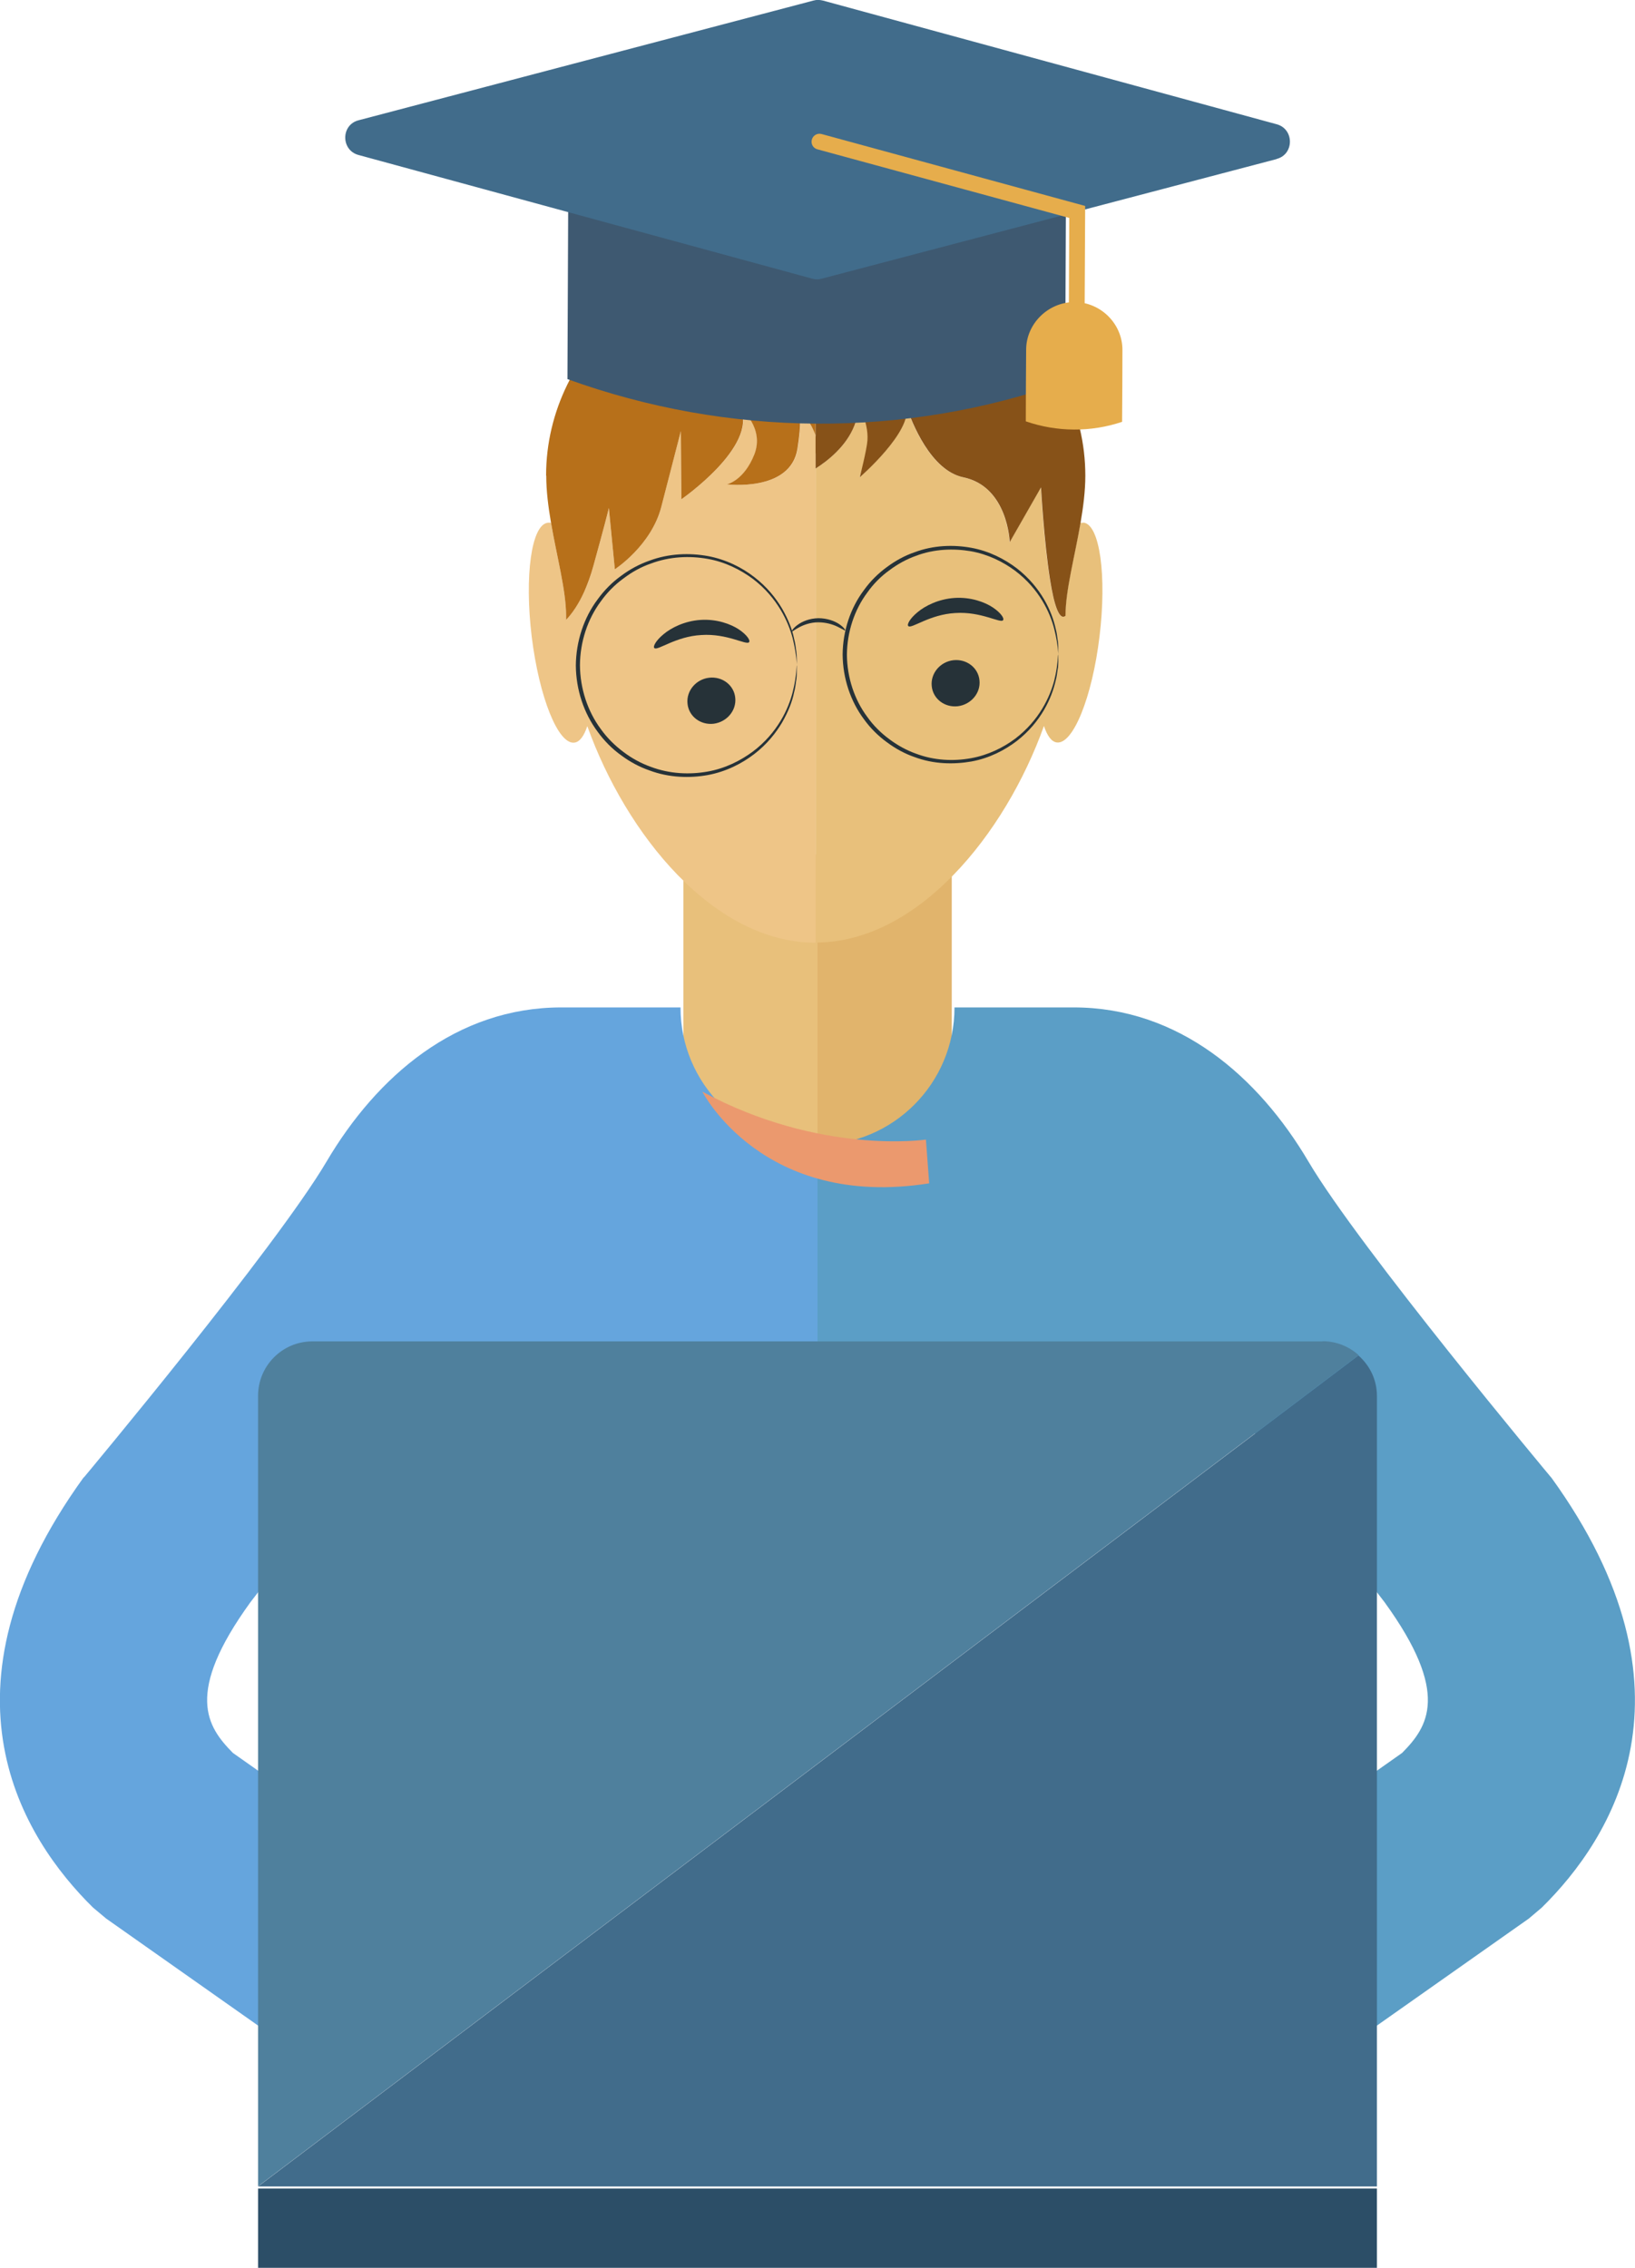
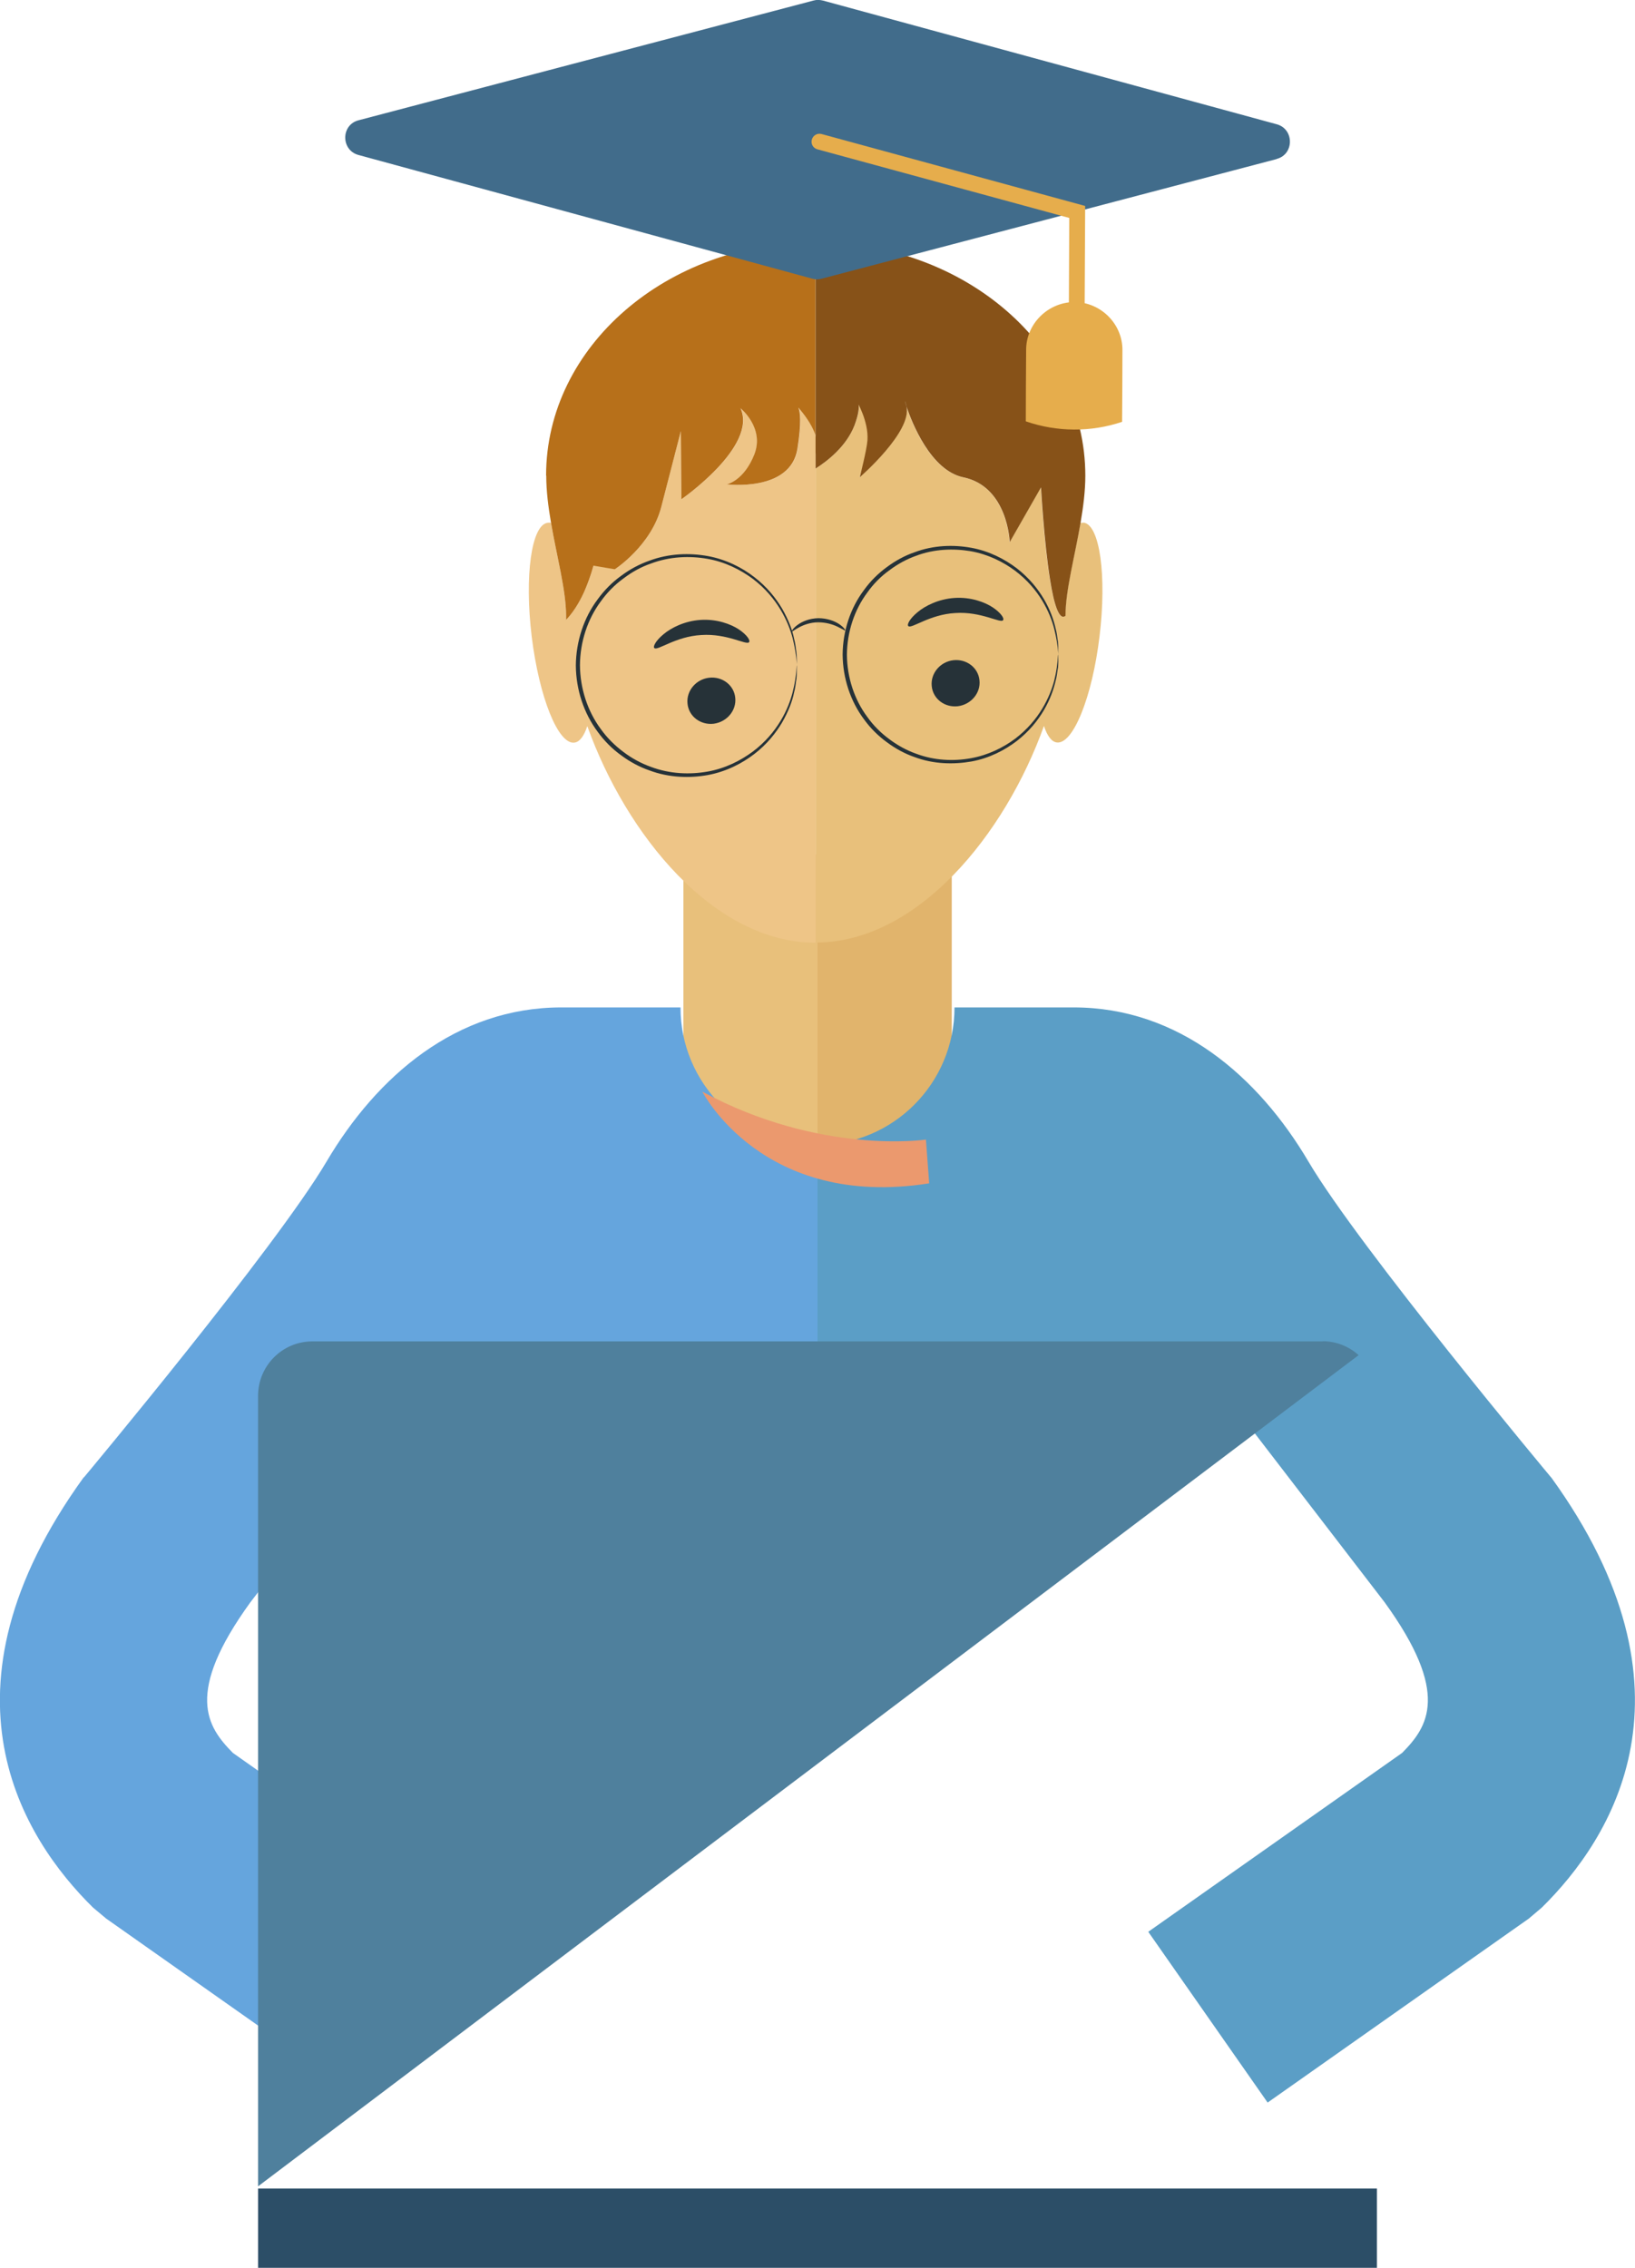
<svg xmlns="http://www.w3.org/2000/svg" width="62" height="86" viewBox="0 0 62 86" fill="none">
  <g clip-path="url(#clip0_9_162)">
    <path d="M31 32.405H25.916V46.169H31V32.405Z" fill="#E8C07B" />
    <path d="M36.091 32.405H31V44.679H36.091V32.405Z" fill="#E1B46C" />
    <path d="M41.091 19.824C41.052 19.824 41.007 19.824 40.968 19.831C40.748 21.119 40.397 22.388 40.397 23.352C40.151 23.553 39.963 22.89 39.814 21.991C39.58 20.54 39.47 18.483 39.47 18.483L38.283 20.56C38.283 20.56 38.218 18.451 36.519 18.099C35.28 17.839 34.56 16.004 34.366 15.405C34.599 16.368 32.595 18.099 32.595 18.099L33.017 16.687C32.913 15.952 32.699 15.535 32.556 15.327C32.589 15.464 32.569 15.704 32.401 16.134C32.09 16.934 31.37 17.488 30.929 17.767V35.743C34.794 35.743 38.114 31.643 39.587 27.53C39.71 27.901 39.872 28.129 40.073 28.155C40.689 28.239 41.416 26.443 41.694 24.139C41.973 21.835 41.707 19.902 41.091 19.818V19.824Z" fill="#E8C07B" />
    <path d="M30.28 15.457C30.352 15.62 30.403 16.017 30.248 17.013C29.988 18.672 27.569 18.366 27.569 18.366C27.569 18.366 28.224 18.236 28.613 17.227C29.003 16.219 28.088 15.483 28.088 15.483C28.743 16.928 25.838 18.933 25.838 18.933L25.818 16.349C25.818 16.349 25.163 18.867 25.079 19.212C24.703 20.69 23.315 21.588 23.315 21.588L23.088 19.264C23.043 19.466 22.9 20.026 22.504 21.451C22.4 21.835 22.284 22.161 22.154 22.44C21.94 22.916 21.7 23.261 21.466 23.508C21.466 23.456 21.466 23.404 21.466 23.352C21.466 22.388 21.116 21.119 20.896 19.831C20.85 19.818 20.811 19.818 20.766 19.824C20.15 19.909 19.884 21.842 20.163 24.146C20.448 26.45 21.168 28.246 21.784 28.161C21.985 28.135 22.148 27.907 22.271 27.536C23.743 31.65 27.063 35.75 30.929 35.75V16.511C30.779 16.075 30.449 15.652 30.28 15.464V15.457Z" fill="#EEC587" />
    <path d="M32.407 15.151C32.407 15.151 32.472 15.203 32.563 15.333C32.524 15.158 32.407 15.151 32.407 15.151Z" fill="#B7701A" />
    <path d="M30.929 17.227C31.032 17.006 31.013 16.759 30.929 16.511V17.227Z" fill="#B7701A" />
    <path d="M34.366 15.392C34.294 15.132 34.294 15.184 34.366 15.405V15.392Z" fill="#B7701A" />
-     <path d="M20.714 18.041C20.714 18.62 20.792 19.225 20.896 19.831C21.116 21.119 21.466 22.388 21.466 23.352C21.466 23.404 21.466 23.456 21.466 23.508C21.7 23.261 21.94 22.916 22.154 22.44C22.277 22.161 22.4 21.835 22.504 21.451C22.9 20.019 23.043 19.46 23.088 19.264L23.315 21.588C23.315 21.588 24.703 20.69 25.079 19.212C25.17 18.867 25.818 16.349 25.818 16.349L25.838 18.933C25.838 18.933 28.737 16.928 28.082 15.483C28.082 15.483 28.996 16.219 28.607 17.227C28.211 18.236 27.563 18.366 27.563 18.366C27.563 18.366 29.982 18.672 30.241 17.013C30.397 16.017 30.345 15.62 30.274 15.457C30.442 15.652 30.779 16.069 30.922 16.505V9.183C25.28 9.183 20.708 13.147 20.708 18.034L20.714 18.041Z" fill="#B7701A" />
+     <path d="M20.714 18.041C20.714 18.62 20.792 19.225 20.896 19.831C21.116 21.119 21.466 22.388 21.466 23.352C21.466 23.404 21.466 23.456 21.466 23.508C21.7 23.261 21.94 22.916 22.154 22.44C22.277 22.161 22.4 21.835 22.504 21.451L23.315 21.588C23.315 21.588 24.703 20.69 25.079 19.212C25.17 18.867 25.818 16.349 25.818 16.349L25.838 18.933C25.838 18.933 28.737 16.928 28.082 15.483C28.082 15.483 28.996 16.219 28.607 17.227C28.211 18.236 27.563 18.366 27.563 18.366C27.563 18.366 29.982 18.672 30.241 17.013C30.397 16.017 30.345 15.62 30.274 15.457C30.442 15.652 30.779 16.069 30.922 16.505V9.183C25.28 9.183 20.708 13.147 20.708 18.034L20.714 18.041Z" fill="#B7701A" />
    <path d="M30.929 9.19V17.767C31.37 17.488 32.09 16.934 32.401 16.134C32.563 15.704 32.582 15.464 32.556 15.327C32.466 15.197 32.946 15.958 32.894 16.7C32.868 17.065 32.602 18.099 32.602 18.099C32.602 18.099 34.606 16.368 34.372 15.405C34.301 15.184 34.301 15.132 34.372 15.392V15.405C34.567 16.004 35.287 17.839 36.526 18.099C38.225 18.451 38.289 20.56 38.289 20.56L39.476 18.483C39.476 18.483 39.587 20.54 39.82 21.991C39.963 22.89 40.157 23.553 40.404 23.352C40.404 22.388 40.754 21.119 40.974 19.831C41.078 19.225 41.156 18.62 41.156 18.041C41.156 13.153 36.584 9.19 30.942 9.19H30.929Z" fill="#875218" />
    <path d="M52.214 82.993H9.786V86H52.214V82.993Z" fill="#2C4E67" />
    <path d="M58.816 56.023C58.816 56.023 51.539 47.309 49.62 44.054C47.713 40.82 44.697 38.203 40.715 38.203H36.195C36.195 41.087 33.867 43.416 31 43.416V52.593H46.228L52.505 60.761C55.009 64.217 54.153 65.48 53.167 66.475L43.543 73.257L48.069 79.733L57.973 72.756L58.465 72.339C61.118 69.729 64.698 64.145 58.816 56.017V56.023Z" fill="#5B9EC6" />
    <path d="M3.184 56.023C3.184 56.023 10.461 47.309 12.38 44.054C14.287 40.82 17.303 38.203 21.285 38.203H25.805C25.805 41.087 28.134 43.416 31 43.416V52.593H15.772L9.495 60.761C6.991 64.217 7.847 65.48 8.833 66.475L18.457 73.257L13.931 79.733L4.027 72.756L3.528 72.339C0.876 69.729 -2.704 64.145 3.178 56.017L3.184 56.023Z" fill="#65A5DD" />
    <path d="M50.158 50.868H11.842C10.707 50.868 9.786 51.793 9.786 52.932V82.909L51.52 51.389C51.157 51.064 50.683 50.862 50.158 50.862V50.868Z" fill="#4F809D" />
-     <path d="M51.52 51.396L9.786 82.915H52.214V52.938C52.214 52.32 51.941 51.78 51.513 51.402L51.52 51.396Z" fill="#416C8B" />
-     <path d="M40.397 14.474C34.295 16.642 27.621 16.583 21.518 14.377C21.531 11.344 21.544 8.298 21.557 5.252C27.848 5.278 34.139 5.33 40.43 5.337C40.417 8.376 40.404 11.422 40.391 14.474H40.397Z" fill="#3E5971" />
    <path d="M48.407 6.033L31.156 10.569C31.039 10.602 30.922 10.602 30.805 10.569L13.593 5.877C12.925 5.695 12.925 4.738 13.593 4.562L30.851 0.02C30.968 -0.013 31.084 -0.007 31.201 0.02L48.413 4.712C49.081 4.894 49.081 5.851 48.413 6.027L48.407 6.033Z" fill="#416C8B" />
    <path d="M40.819 14.585C40.657 14.585 40.52 14.448 40.52 14.286L40.547 8.265L30.994 5.662C30.831 5.617 30.741 5.454 30.786 5.291C30.831 5.135 30.994 5.037 31.156 5.083L41.15 7.81L41.117 14.292C41.117 14.455 40.981 14.591 40.819 14.591V14.585Z" fill="#E6AD4C" />
    <path d="M42.55 15.997C41.37 16.394 40.086 16.388 38.899 15.978C38.899 15.073 38.906 14.168 38.912 13.264C38.912 12.288 39.729 11.467 40.728 11.454H40.767C41.766 11.474 42.57 12.301 42.563 13.277C42.563 14.181 42.557 15.086 42.55 15.997Z" fill="#E6AD4C" />
    <path d="M35.112 43.215C35.112 43.215 31.104 43.813 26.635 41.399C26.635 41.399 28.912 45.877 35.235 44.874L35.112 43.215Z" fill="#EB996E" />
    <path d="M37.142 25.799C37.194 26.28 36.824 26.716 36.325 26.781C35.825 26.84 35.378 26.502 35.332 26.02C35.28 25.538 35.65 25.096 36.149 25.037C36.649 24.979 37.096 25.317 37.142 25.799Z" fill="#263238" />
    <path d="M38.037 23.521C37.933 23.645 37.206 23.182 36.227 23.247C35.248 23.299 34.56 23.859 34.444 23.742C34.385 23.69 34.489 23.469 34.788 23.221C35.079 22.974 35.592 22.714 36.201 22.675C36.811 22.636 37.343 22.831 37.654 23.039C37.972 23.254 38.089 23.462 38.037 23.514V23.521Z" fill="#263238" />
    <path d="M27.881 26.462C27.932 26.944 27.563 27.38 27.063 27.445C26.564 27.504 26.116 27.165 26.071 26.684C26.019 26.202 26.389 25.76 26.888 25.701C27.388 25.642 27.835 25.981 27.881 26.462Z" fill="#263238" />
    <path d="M28.406 24.354C28.302 24.477 27.576 24.015 26.596 24.081C25.617 24.133 24.93 24.692 24.813 24.575C24.755 24.523 24.858 24.302 25.157 24.055C25.448 23.807 25.961 23.547 26.57 23.508C27.18 23.469 27.712 23.664 28.023 23.872C28.341 24.087 28.458 24.295 28.406 24.347V24.354Z" fill="#263238" />
    <path d="M30.215 25.22C30.215 25.22 30.215 24.849 30.06 24.211C29.898 23.586 29.482 22.662 28.549 21.952C28.082 21.607 27.498 21.308 26.823 21.191C26.155 21.074 25.397 21.1 24.677 21.373C24.314 21.497 23.963 21.692 23.646 21.933C23.321 22.167 23.029 22.46 22.783 22.805C22.284 23.475 21.998 24.334 21.992 25.226C21.998 26.111 22.284 26.977 22.783 27.647C23.023 27.985 23.321 28.278 23.646 28.519C23.963 28.76 24.314 28.949 24.677 29.079C25.397 29.352 26.155 29.378 26.823 29.261C27.498 29.144 28.082 28.845 28.549 28.5C29.489 27.79 29.904 26.866 30.06 26.241C30.222 25.603 30.196 25.226 30.215 25.233C30.215 25.233 30.215 25.259 30.215 25.298C30.215 25.35 30.215 25.415 30.215 25.499C30.215 25.584 30.215 25.695 30.189 25.825C30.17 25.955 30.157 26.098 30.111 26.261C30.047 26.586 29.898 26.977 29.664 27.387C29.424 27.797 29.08 28.226 28.607 28.591C28.134 28.955 27.537 29.261 26.843 29.391C26.155 29.515 25.371 29.495 24.625 29.215C24.249 29.085 23.886 28.89 23.555 28.643C23.218 28.402 22.913 28.096 22.66 27.745C22.141 27.048 21.843 26.157 21.836 25.239C21.843 24.321 22.141 23.423 22.66 22.733C22.913 22.382 23.218 22.076 23.555 21.835C23.886 21.588 24.249 21.393 24.625 21.262C25.371 20.983 26.149 20.963 26.843 21.087C27.537 21.217 28.14 21.523 28.607 21.887C29.08 22.252 29.424 22.681 29.664 23.091C29.898 23.501 30.047 23.892 30.111 24.217C30.157 24.38 30.17 24.523 30.189 24.653C30.209 24.777 30.215 24.887 30.215 24.979C30.215 25.057 30.215 25.122 30.215 25.18C30.215 25.226 30.215 25.245 30.215 25.245V25.22Z" fill="#263238" />
    <path d="M40.131 24.829C40.131 24.829 40.131 24.465 39.976 23.846C39.82 23.234 39.411 22.336 38.497 21.646C38.043 21.308 37.472 21.022 36.817 20.904C36.162 20.794 35.429 20.813 34.729 21.08C34.379 21.204 34.035 21.393 33.724 21.627C33.406 21.855 33.121 22.141 32.887 22.473C32.401 23.124 32.122 23.963 32.115 24.829C32.122 25.695 32.401 26.534 32.887 27.185C33.121 27.517 33.413 27.803 33.724 28.031C34.035 28.265 34.379 28.454 34.729 28.578C35.429 28.845 36.169 28.871 36.817 28.753C37.472 28.636 38.043 28.35 38.497 28.012C39.411 27.315 39.814 26.424 39.976 25.812C40.131 25.187 40.105 24.823 40.131 24.829C40.131 24.829 40.131 24.92 40.131 25.089C40.131 25.174 40.131 25.278 40.105 25.402C40.086 25.525 40.073 25.669 40.028 25.825C39.885 26.45 39.489 27.374 38.562 28.096C38.102 28.448 37.518 28.753 36.837 28.877C36.162 28.994 35.404 28.981 34.677 28.708C34.314 28.584 33.957 28.389 33.633 28.148C33.302 27.907 33.004 27.614 32.758 27.27C32.252 26.593 31.96 25.721 31.953 24.823C31.96 23.924 32.252 23.052 32.758 22.382C33.004 22.037 33.302 21.744 33.633 21.503C33.957 21.262 34.314 21.067 34.677 20.944C35.404 20.67 36.162 20.651 36.837 20.774C37.511 20.898 38.102 21.204 38.562 21.555C39.489 22.278 39.891 23.202 40.028 23.827C40.073 23.983 40.086 24.126 40.105 24.25C40.125 24.373 40.131 24.477 40.131 24.562C40.131 24.731 40.131 24.823 40.131 24.823V24.829Z" fill="#263238" />
    <path d="M32.038 23.911C32.038 23.911 31.927 23.846 31.752 23.762C31.577 23.677 31.318 23.599 31.026 23.599C30.734 23.599 30.475 23.697 30.306 23.788C30.131 23.879 30.04 23.963 30.027 23.944C30.014 23.931 30.079 23.814 30.254 23.69C30.423 23.566 30.702 23.449 31.032 23.443C31.357 23.443 31.642 23.547 31.817 23.664C31.992 23.781 32.064 23.892 32.051 23.905L32.038 23.911Z" fill="#263238" />
  </g>
  <defs>
    <clipPath id="clip0_9_162">
      <rect width="62" height="86" fill="white" />
    </clipPath>
  </defs>
</svg>